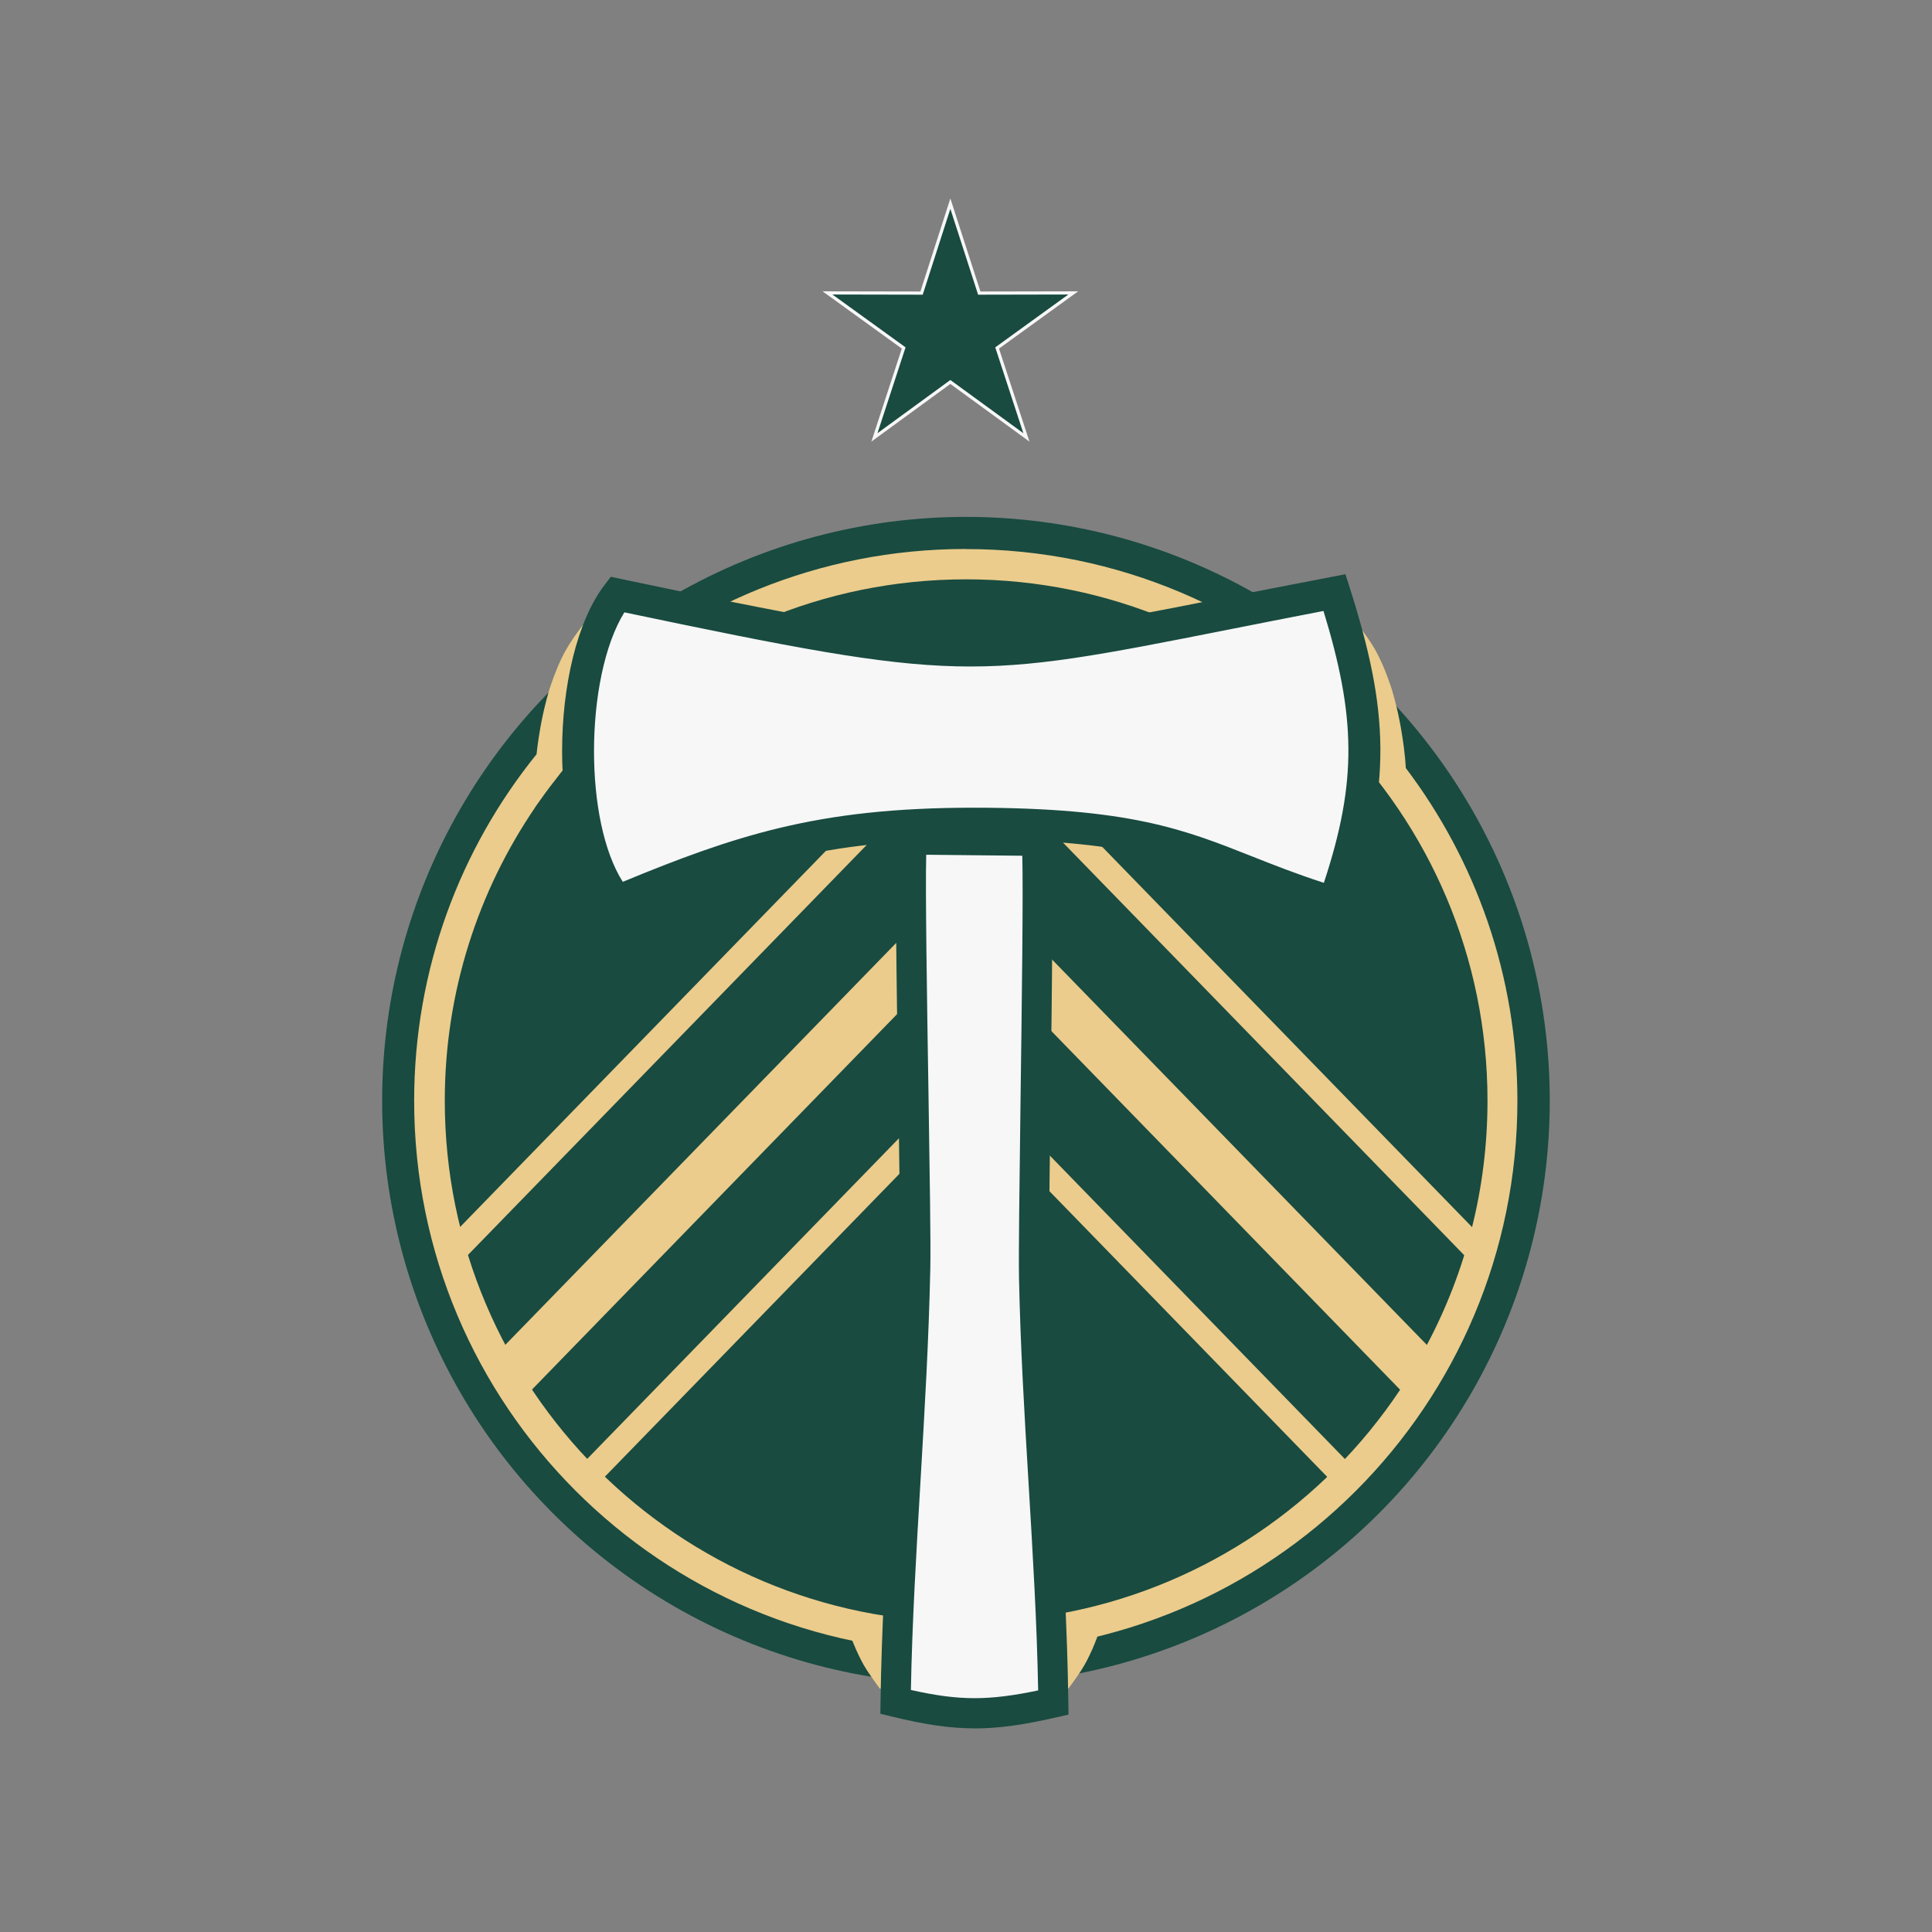
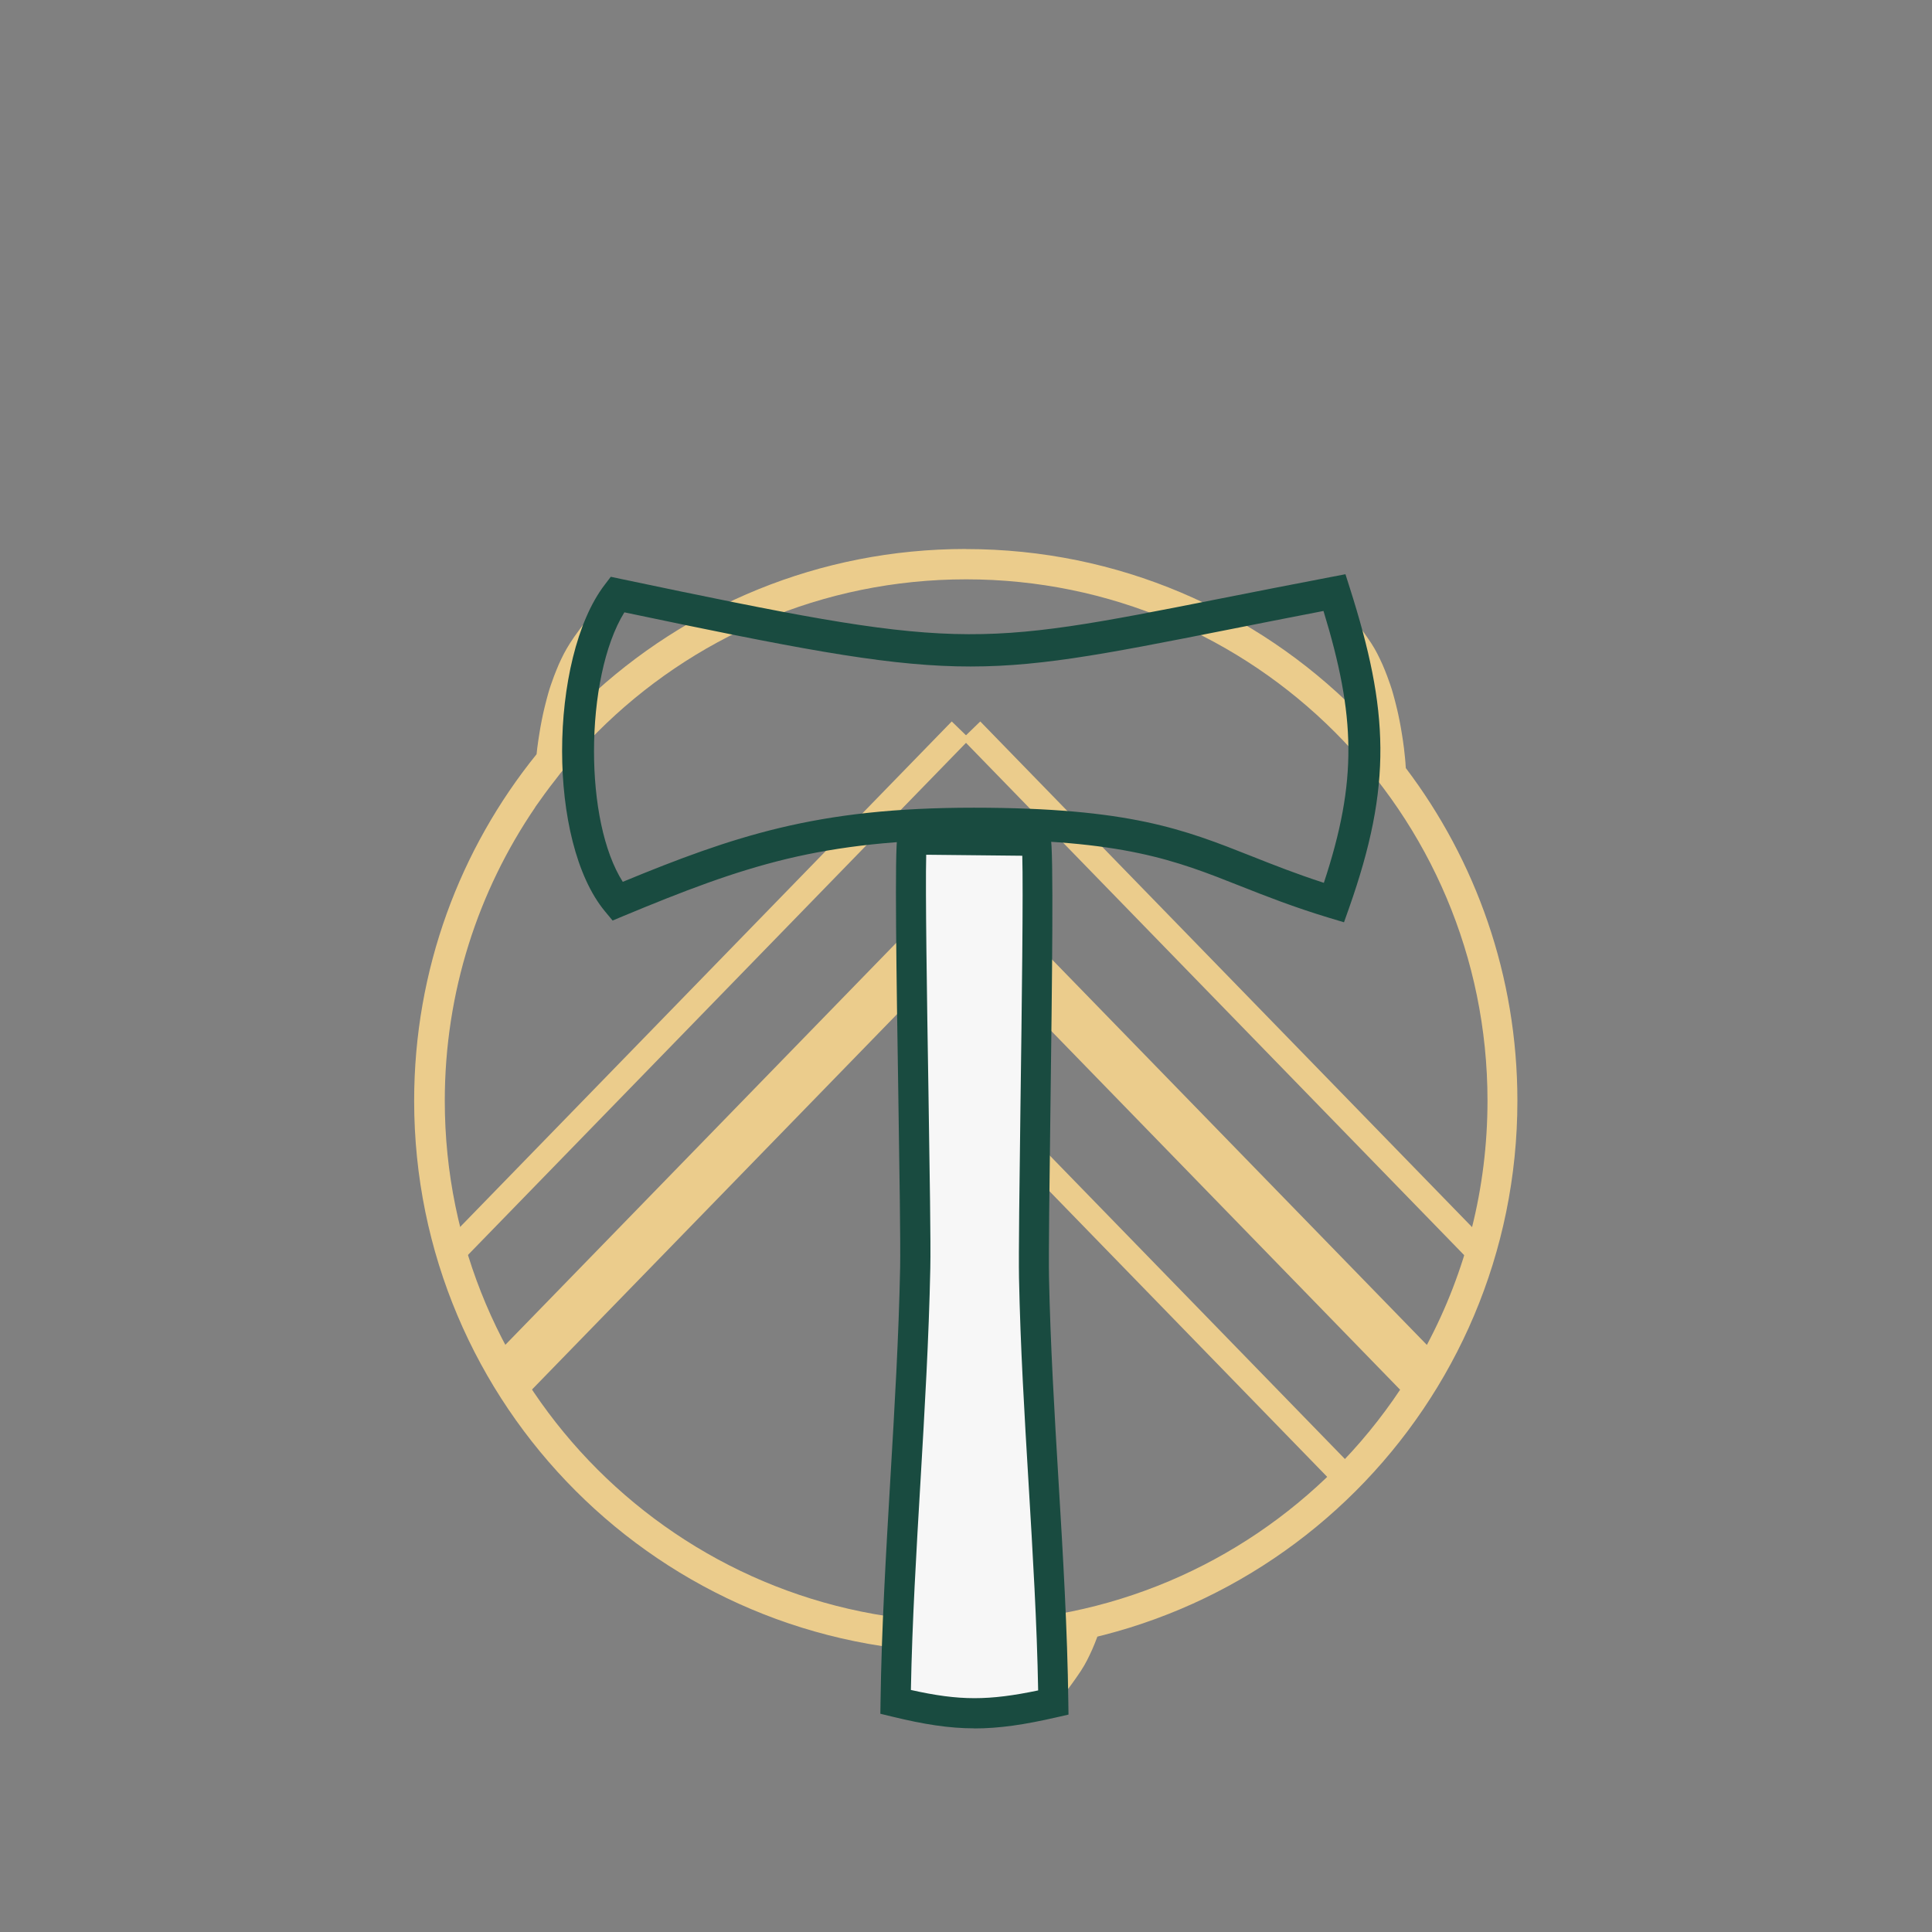
<svg xmlns="http://www.w3.org/2000/svg" xml:space="preserve" width="101.186mm" height="101.186mm" version="1.1" style="shape-rendering:geometricPrecision; text-rendering:geometricPrecision; image-rendering:optimizeQuality; fill-rule:evenodd; clip-rule:evenodd" viewBox="0 0 211.93 211.93">
  <rect x="0" y="0" width="211.93" height="211.93" fill="#808080" stroke="none" />
  <defs>
    <style type="text/css">
   
    .str0 {stroke:#F7F7F7;stroke-width:0.35;stroke-miterlimit:22.926}
    .fil6 {fill:none}
    .fil0 {fill:#194B40}
    .fil5 {fill:#194B40}
    .fil4 {fill:#EBCC8C}
    .fil2 {fill:#F7F7F7}
    .fil3 {fill:#194B40;fill-rule:nonzero}
    .fil1 {fill:#EBCC8C;fill-rule:nonzero}
   
  </style>
  </defs>
  <g id="Layer_x0020_1">
    <g id="_4601881584">
-       <circle class="fil0" cx="105.96" cy="120.74" r="64.04" />
-       <polygon class="fil1" points="63.19,161.29 104.97,118.32 106.95,120.24 65.16,163.21 " />
      <polygon class="fil1" points="53.37,149.64 103.99,97.59 107.94,101.44 57.32,153.49 " />
      <polygon class="fil1" points="48.46,136.66 104.4,79.14 106.38,81.06 50.43,138.59 " />
      <polygon class="fil1" points="146.76,163.21 106.4,121.7 108.37,119.78 148.74,161.29 " />
      <path class="fil1" d="M153.58 152.44l-49.59 -51 3.96 -3.85 48.57 49.94c4.25,-7.99 6.65,-17.11 6.65,-26.79 0,-15.79 -6.4,-30.09 -16.75,-40.44 -10.35,-10.35 -24.65,-16.75 -40.44,-16.75 -15.79,0 -30.09,6.4 -40.44,16.75 -1.42,1.42 -2.76,2.91 -4.02,4.46 -0.19,0.26 -0.39,0.5 -0.57,0.74 -0.43,0.54 -0.82,1.06 -1.2,1.58 -0.38,0.52 -0.75,1.04 -0.93,1.3l-0.12 0.17 -0 0.01 -0 0.01c-6.25,9.17 -9.91,20.25 -9.91,32.18 0,15.79 6.4,30.09 16.75,40.44 10.35,10.35 24.65,16.75 40.44,16.75 15.79,0 30.09,-6.4 40.44,-16.75 2.67,-2.67 5.07,-5.6 7.17,-8.75zm-47.62 -92.21c16.71,0 31.84,6.77 42.79,17.72l0.12 0.13c-0.39,-1.59 -0.79,-3.37 -1.04,-4.75 -0.37,-2.02 -0.45,-3.2 -0.41,-3.8 0.04,-0.6 0.2,-0.64 0.34,-0.67 0.14,-0.03 0.26,-0.06 0.36,-0.07 0.09,-0.02 0.15,-0.03 0.24,-0.05 0.09,-0.02 0.2,-0.04 0.31,-0.07 0.11,-0.02 0.22,-0.05 0.28,-0.06 0.06,-0.01 0.07,-0.02 0.08,-0.01 0.01,0 0.01,0.01 0.03,0.03 0.02,0.02 0.05,0.06 0.1,0.14 0.06,0.07 0.14,0.18 0.36,0.49 0.22,0.31 0.59,0.83 0.88,1.27 0.28,0.44 0.49,0.79 0.68,1.17 0.19,0.37 0.38,0.77 0.57,1.19 0.19,0.43 0.37,0.89 0.51,1.26 0.14,0.37 0.24,0.66 0.32,0.89 0.08,0.23 0.13,0.41 0.19,0.57 0.05,0.16 0.1,0.32 0.14,0.48 0.05,0.16 0.09,0.33 0.14,0.51 0.05,0.18 0.1,0.38 0.15,0.58 0.05,0.2 0.1,0.42 0.15,0.61 0.05,0.19 0.08,0.36 0.13,0.57 0.05,0.21 0.1,0.47 0.15,0.73 0.05,0.26 0.1,0.51 0.14,0.75 0.04,0.24 0.08,0.45 0.11,0.67 0.04,0.22 0.07,0.44 0.11,0.7 0.04,0.26 0.08,0.55 0.12,0.88 0.04,0.32 0.08,0.68 0.11,1.01 0.03,0.32 0.06,0.63 0.09,1.15 7.68,10.15 12.24,22.79 12.24,36.5 0,16.71 -6.77,31.84 -17.72,42.79 -10.95,10.95 -26.08,17.72 -42.79,17.72 -16.71,0 -31.84,-6.77 -42.79,-17.72 -10.95,-10.95 -17.72,-26.08 -17.72,-42.79 0,-14.4 5.03,-27.63 13.43,-38.02 0.02,-0.22 0.05,-0.43 0.07,-0.64 0.04,-0.33 0.08,-0.62 0.12,-0.88 0.04,-0.26 0.07,-0.48 0.11,-0.7 0.04,-0.22 0.07,-0.43 0.11,-0.67 0.04,-0.24 0.09,-0.49 0.14,-0.75 0.05,-0.26 0.11,-0.51 0.15,-0.73 0.05,-0.21 0.08,-0.38 0.13,-0.57 0.05,-0.19 0.1,-0.4 0.15,-0.61 0.05,-0.2 0.1,-0.4 0.15,-0.58 0.05,-0.18 0.1,-0.35 0.14,-0.51 0.05,-0.16 0.09,-0.31 0.14,-0.48 0.05,-0.16 0.11,-0.34 0.19,-0.57 0.08,-0.23 0.18,-0.52 0.32,-0.89 0.14,-0.37 0.33,-0.83 0.51,-1.26 0.19,-0.43 0.38,-0.82 0.57,-1.19 0.2,-0.37 0.4,-0.73 0.68,-1.17 0.28,-0.44 0.65,-0.96 0.88,-1.27 0.22,-0.31 0.31,-0.42 0.36,-0.49 0.06,-0.07 0.09,-0.11 0.1,-0.14 0.02,-0.02 0.02,-0.03 0.03,-0.03 0.01,-0 0.02,0 0.08,0.01 0.06,0.01 0.17,0.03 0.28,0.06 0.11,0.02 0.22,0.05 0.31,0.07 0.09,0.02 0.15,0.03 0.24,0.05 0.09,0.02 0.21,0.04 0.36,0.07 0.14,0.03 0.3,0.06 0.34,0.67 0.04,0.6 -0.03,1.78 -0.41,3.8 -0.18,1 -0.44,2.21 -0.72,3.4 10.84,-10.23 25.45,-16.51 41.54,-16.51z" />
      <polygon class="fil1" points="161.22,138.31 105.55,81.06 107.53,79.14 163.2,136.38 " />
-       <path class="fil2" d="M67.72 98.88c13.29,-5.54 22.11,-8.53 39.12,-8.53 23.05,0.01 25.42,4.41 39.49,8.67 4.62,-13.09 4.26,-20.83 0.06,-34.01 -40.24,7.69 -36.37,9.1 -78.67,0.21 -5.59,7.32 -5.89,26.55 0,33.66z" />
      <path class="fil2" d="M98.24 186.69c6.82,1.68 10.46,1.63 17.31,0.07 -0.18,-15.1 -1.81,-31.11 -2.13,-46.61 -0.13,-6.53 0.73,-46.18 0.23,-47.91l-13.59 -0.14c-0.49,2.06 0.47,40.35 0.33,46.98 -0.33,15.88 -1.94,32.16 -2.15,47.62z" />
      <path class="fil3" d="M68.32 96.73c6.15,-2.54 11.42,-4.52 17.16,-5.9 6.12,-1.47 12.71,-2.23 21.35,-2.23 17.05,0.01 23.02,2.37 30.49,5.33 2.35,0.93 4.84,1.92 7.9,2.91 1.86,-5.62 2.73,-10.22 2.69,-14.79 -0.03,-4.62 -0.98,-9.3 -2.73,-15.03 -3.74,0.72 -7.27,1.42 -10.45,2.05 -28.01,5.54 -29.44,5.82 -66.24,-1.9 -2.19,3.54 -3.33,9.39 -3.33,15.23 0,5.55 1.03,10.99 3.16,14.34zm17.97 -2.51c-5.85,1.41 -11.31,3.52 -17.9,6.26l-1.19 0.5 -0.83 -1c-3.18,-3.83 -4.71,-10.71 -4.71,-17.6 0,-7.04 1.6,-14.22 4.67,-18.23l0.67 -0.88 1.08 0.23c37.22,7.82 38.35,7.59 66,2.12 3.44,-0.68 7.29,-1.44 11.99,-2.34l1.52 -0.29 0.47 1.48c2.15,6.75 3.32,12.14 3.36,17.56 0.04,5.44 -1.06,10.83 -3.43,17.56l-0.56 1.58 -1.6 -0.48c-3.94,-1.19 -6.97,-2.39 -9.78,-3.5 -7.14,-2.83 -12.86,-5.09 -29.21,-5.1 -8.36,-0 -14.69,0.73 -20.55,2.13z" />
-       <path class="fil4" d="M96.78 179.17c0.88,0.6 1.06,1.39 1.19,2.37 0.13,0.98 0.21,2.15 0.16,2.76 -0.04,0.6 -0.2,0.64 -0.34,0.67 -0.14,0.03 -0.26,0.06 -0.36,0.07 -0.09,0.02 -0.15,0.03 -0.24,0.05 -0.09,0.02 -0.2,0.04 -0.31,0.07 -0.11,0.02 -0.22,0.05 -0.28,0.06 -0.06,0.01 -0.07,0.02 -0.08,0.01 -0.01,-0 -0.01,-0.01 -0.03,-0.03 -0.02,-0.02 -0.05,-0.06 -0.1,-0.14 -0.06,-0.07 -0.14,-0.18 -0.36,-0.49 -0.22,-0.31 -0.59,-0.83 -0.88,-1.27 -0.28,-0.44 -0.49,-0.79 -0.68,-1.17 -0.19,-0.37 -0.38,-0.77 -0.57,-1.19 -0.19,-0.43 -0.37,-0.89 -0.52,-1.26 -0.14,-0.37 -0.24,-0.66 -0.32,-0.89 -0.08,-0.23 -0.13,-0.41 -0.19,-0.57 -0.05,-0.16 -0.1,-0.32 0.67,-0.18 0.77,0.13 2.34,0.55 3.22,1.15z" />
      <path class="fil4" d="M116.93 179.17c-0.88,0.6 -1.06,1.39 -1.19,2.37 -0.13,0.98 -0.21,2.15 -0.16,2.76 0.04,0.6 0.2,0.64 0.34,0.67 0.14,0.03 0.26,0.06 0.36,0.07 0.09,0.02 0.15,0.03 0.24,0.05 0.09,0.02 0.2,0.04 0.31,0.07 0.11,0.02 0.22,0.05 0.28,0.06 0.06,0.01 0.07,0.02 0.08,0.01 0.01,-0 0.01,-0.01 0.03,-0.03 0.02,-0.02 0.05,-0.06 0.1,-0.14 0.06,-0.07 0.14,-0.18 0.36,-0.49 0.22,-0.31 0.59,-0.83 0.88,-1.27 0.28,-0.44 0.49,-0.79 0.68,-1.17 0.19,-0.37 0.38,-0.77 0.57,-1.19 0.19,-0.43 0.37,-0.89 0.51,-1.26 0.14,-0.37 0.24,-0.66 0.32,-0.89 0.08,-0.23 0.13,-0.41 0.19,-0.57 0.05,-0.16 0.1,-0.32 -0.67,-0.18 -0.77,0.13 -2.34,0.55 -3.22,1.15z" />
      <path class="fil3" d="M99.92 185.38c2.67,0.6 4.83,0.9 6.97,0.9 2.14,0 4.31,-0.29 6.99,-0.85 -0.13,-7.35 -0.59,-15 -1.05,-22.7 -0.45,-7.49 -0.9,-15.03 -1.05,-22.56 -0.05,-2.59 0.05,-10.33 0.16,-18.86 0.15,-11.1 0.31,-23.56 0.2,-27.44l-10.54 -0.11c-0.1,3.91 0.08,15.59 0.25,26.2 0.13,8.56 0.26,16.44 0.2,19.14 -0.16,7.79 -0.62,15.55 -1.07,23.26 -0.46,7.8 -0.92,15.55 -1.06,23.01zm6.97 4.21c-2.77,-0 -5.51,-0.43 -9.04,-1.29l-1.28 -0.31 0.02 -1.31c0.11,-8.08 0.6,-16.26 1.08,-24.5 0.46,-7.75 0.92,-15.55 1.07,-23.13 0.05,-2.66 -0.07,-10.5 -0.2,-19.03 -0.2,-12.69 -0.42,-26.89 -0.09,-28.3l0.3 -1.29 1.32 0.01 13.59 0.14 1.24 0.01 0.34 1.19c0.36,1.26 0.16,16.37 -0.01,29.58 -0.11,8.5 -0.21,16.2 -0.16,18.75 0.15,7.33 0.6,14.9 1.05,22.43 0.49,8.14 0.97,16.24 1.07,24.2l0.02 1.34 -1.31 0.3c-3.54,0.81 -6.27,1.22 -9.03,1.22z" />
-       <polygon class="fil5 str0" points="104.25,22.34 107.42,32.15 117.73,32.13 109.38,38.17 112.59,47.98 104.25,41.9 95.92,47.98 99.13,38.17 90.77,32.13 101.09,32.15 " />
    </g>
    <rect class="fil6" x="-0" y="-0" width="211.93" height="211.93" />
  </g>
</svg>